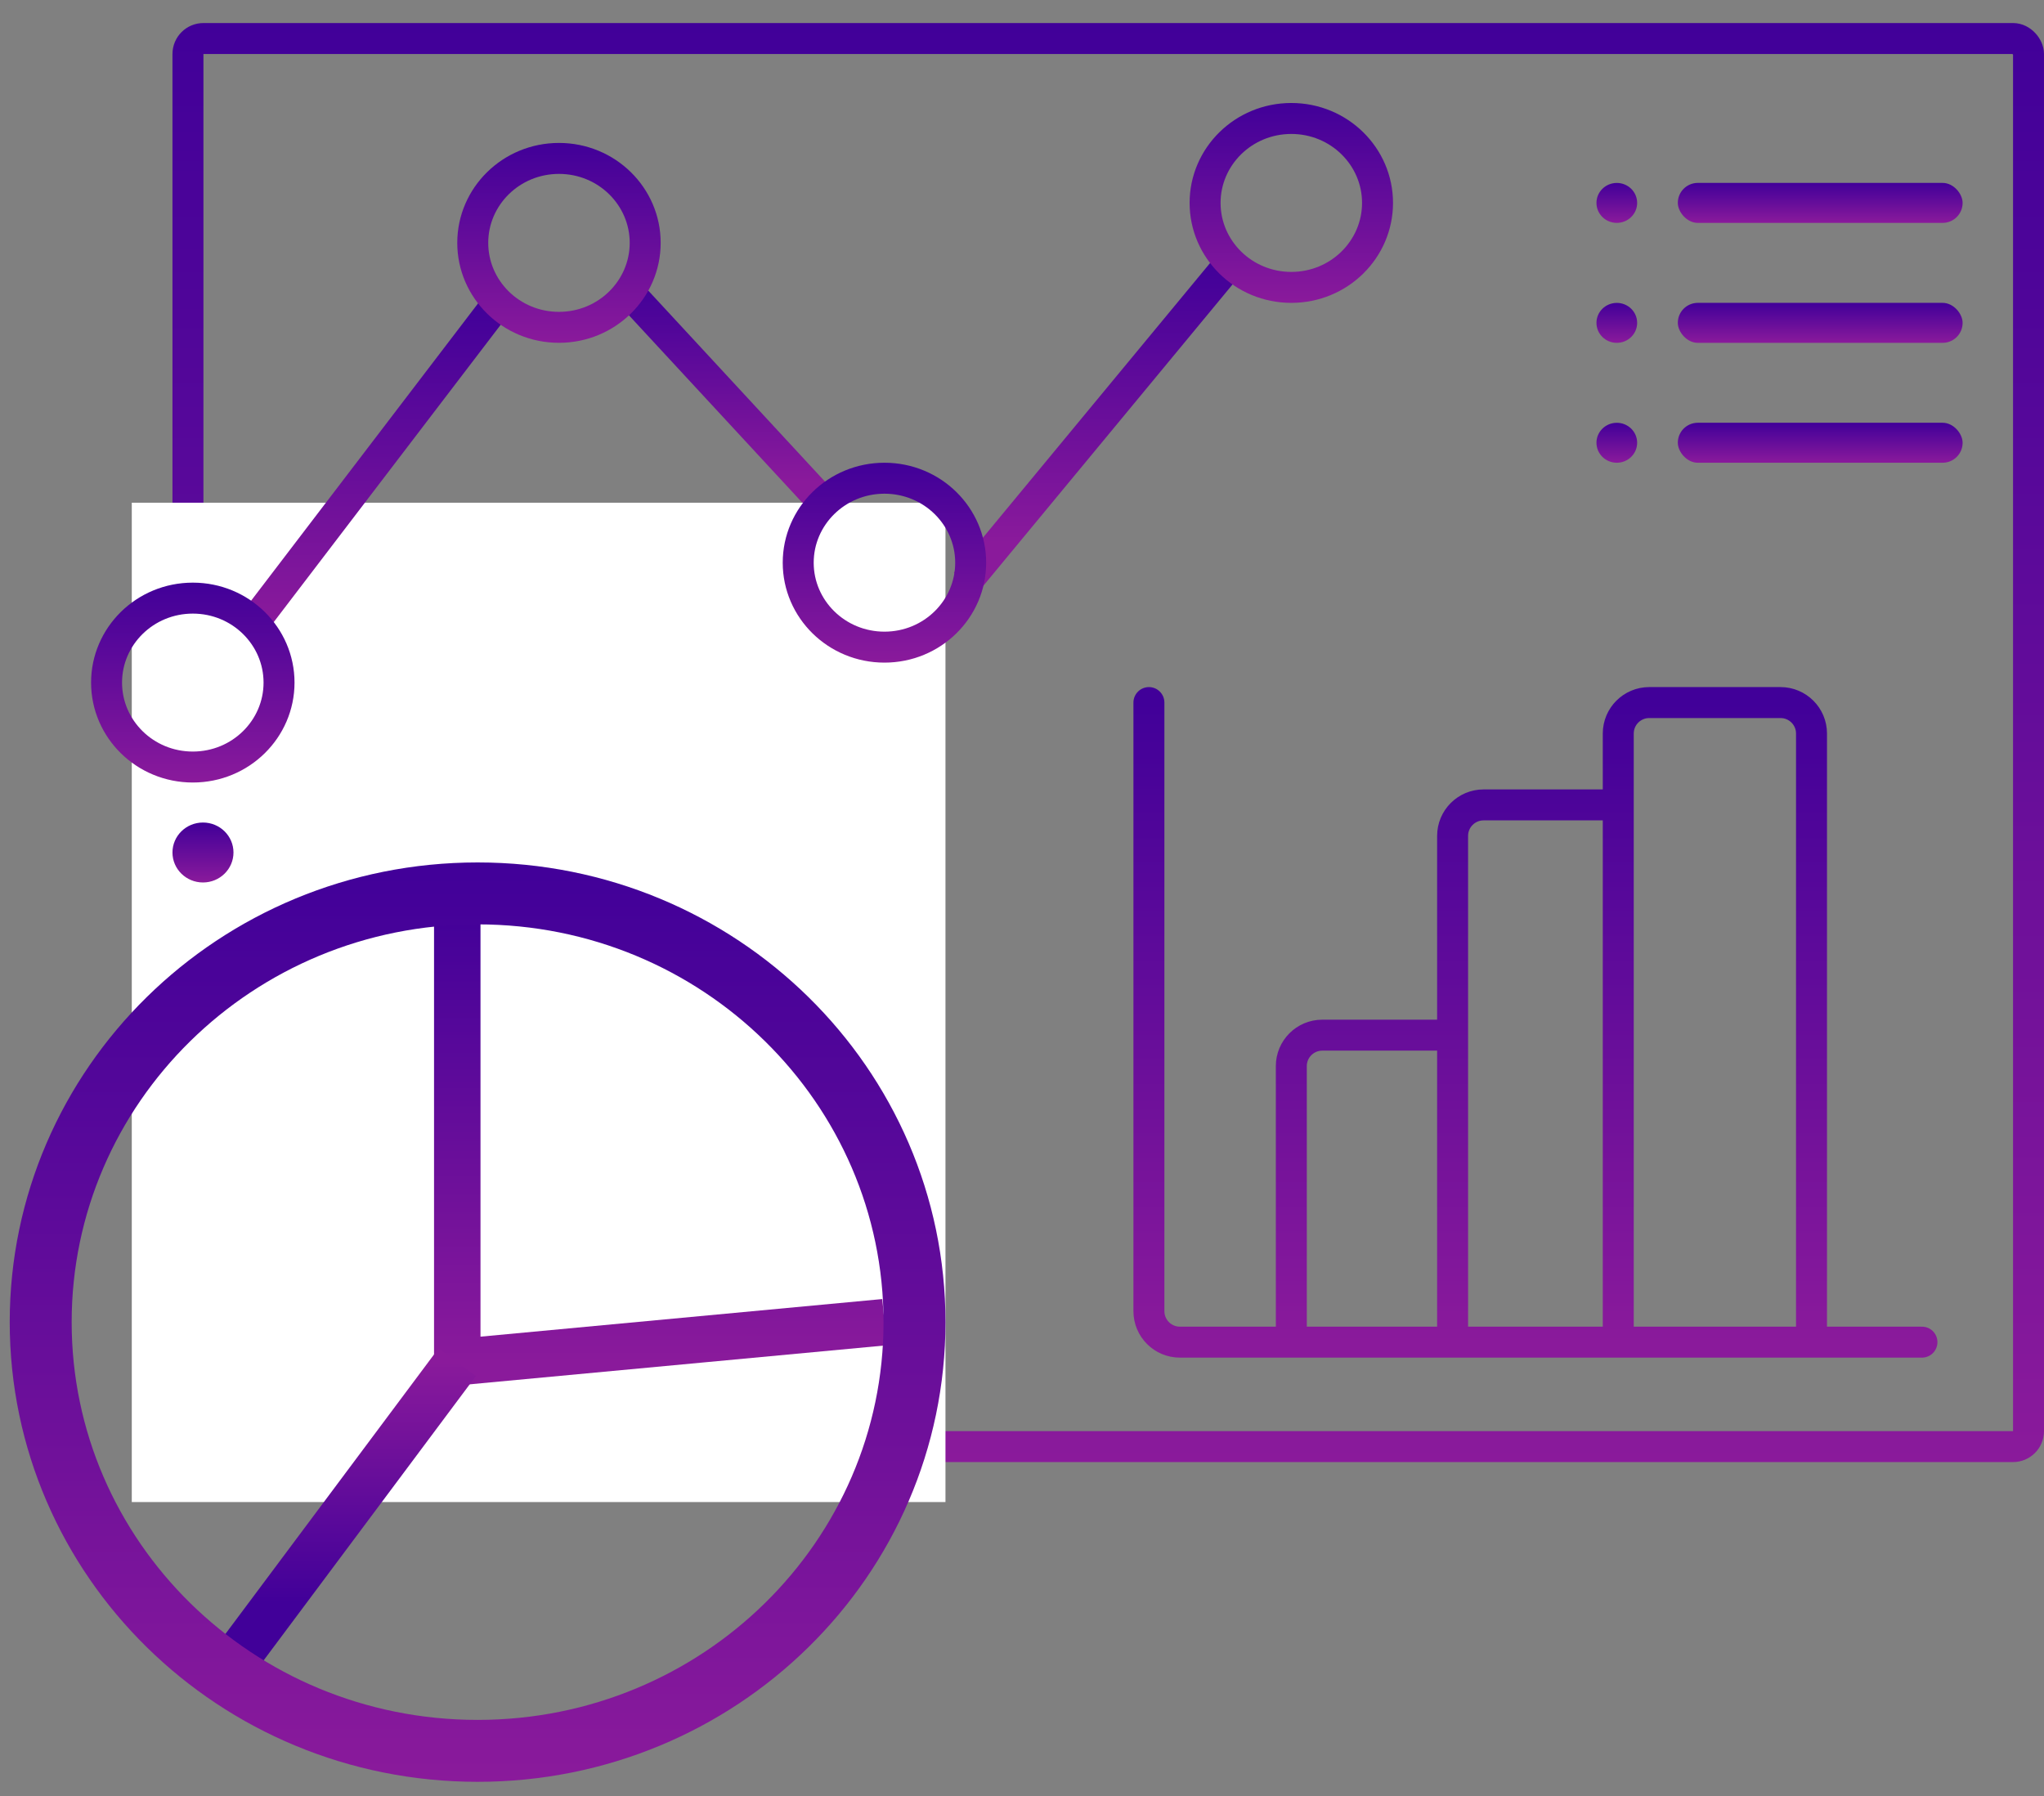
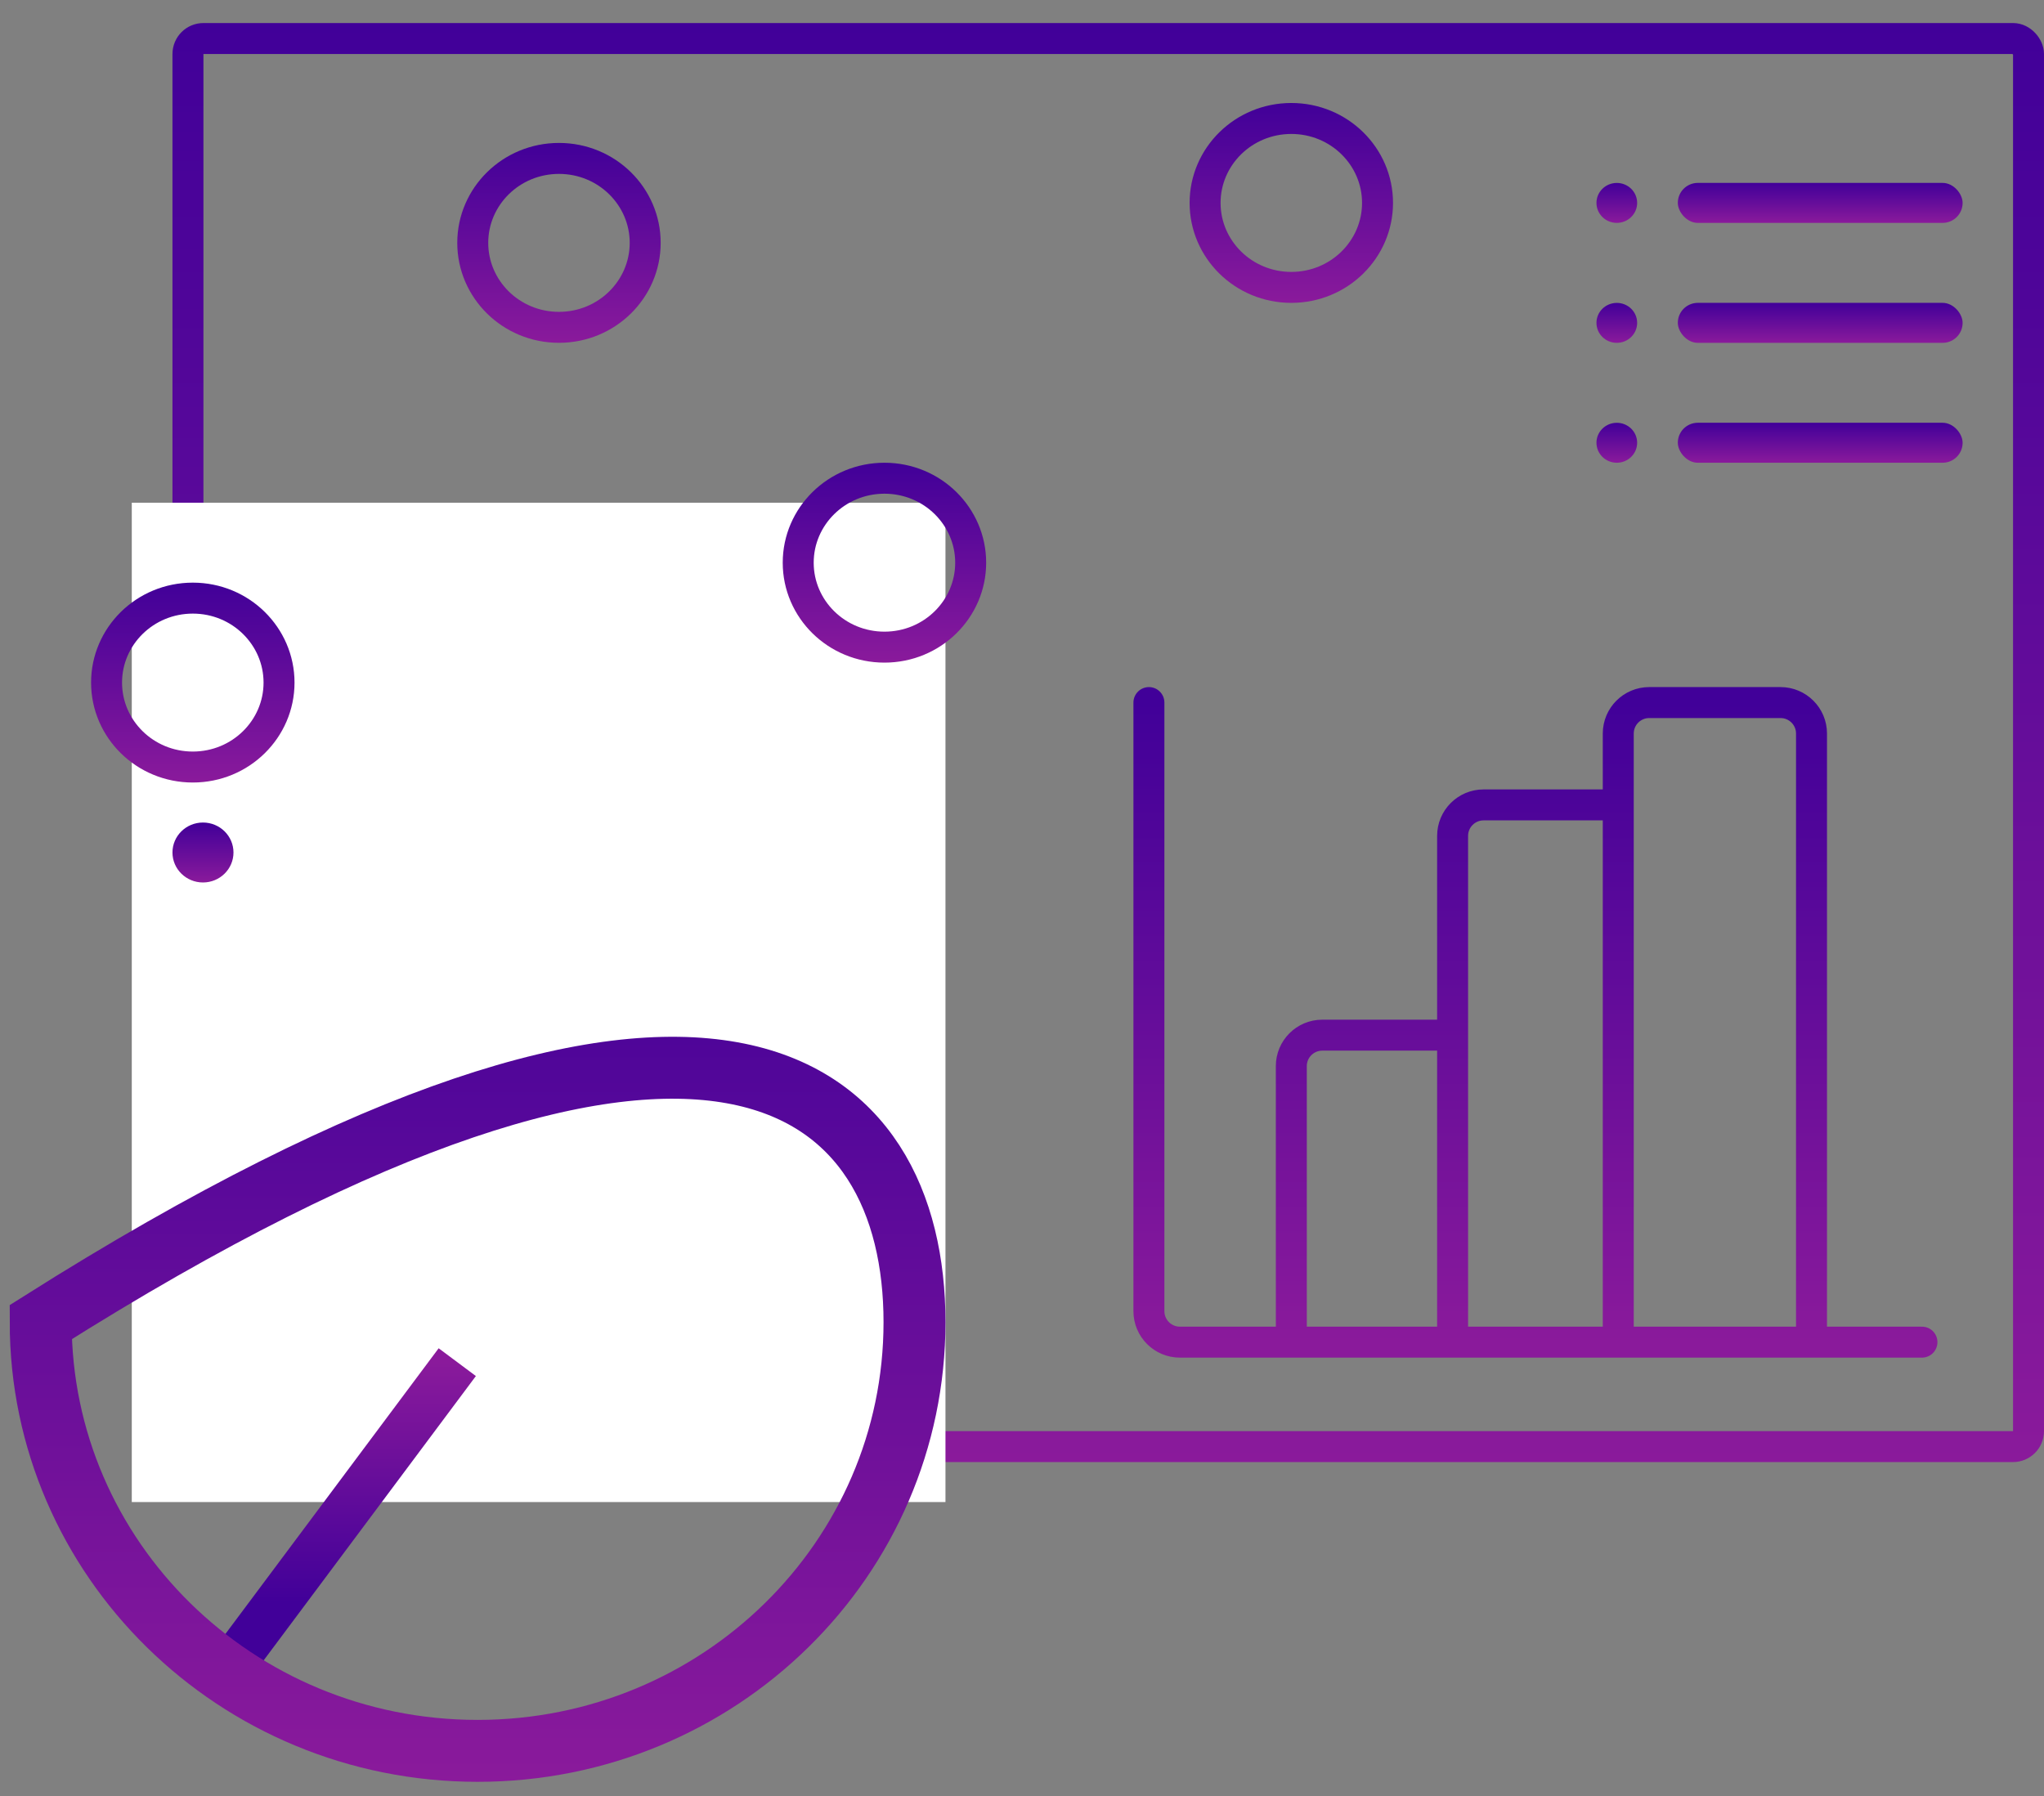
<svg xmlns="http://www.w3.org/2000/svg" width="66" height="58" viewBox="0 0 66 58" fill="none">
  <rect x="0" y="0" width="66" height="58" fill="#808080" stroke="none" />
-   <path d="M20.02 9.135L26.588 16.235" stroke="url(#paint0_linear_162_1112)" />
  <rect x="6.069" y="1.244" width="59.431" height="45.473" rx="0.5" stroke="url(#paint1_linear_162_1112)" />
  <rect x="4.255" y="16.235" width="26.274" height="32.273" fill="white" />
-   <path d="M31.186 18.817L39.725 8.49" stroke="url(#paint2_linear_162_1112)" />
  <path d="M44.48 6.553C44.48 8.051 43.242 9.281 41.696 9.281C40.15 9.281 38.912 8.051 38.912 6.553C38.912 5.055 40.15 3.826 41.696 3.826C43.242 3.826 44.48 5.055 44.48 6.553Z" stroke="url(#paint3_linear_162_1112)" />
-   <path d="M8.196 20.108L16.078 9.781" stroke="url(#paint4_linear_162_1112)" />
  <ellipse cx="52.206" cy="6.553" rx="0.657" ry="0.645" fill="url(#paint5_linear_162_1112)" />
  <ellipse cx="52.206" cy="10.427" rx="0.657" ry="0.645" fill="url(#paint6_linear_162_1112)" />
  <ellipse cx="52.206" cy="14.299" rx="0.657" ry="0.645" fill="url(#paint7_linear_162_1112)" />
  <rect x="54.176" y="5.907" width="9.196" height="1.291" rx="0.645" fill="url(#paint8_linear_162_1112)" />
  <rect x="54.176" y="9.781" width="9.196" height="1.291" rx="0.645" fill="url(#paint9_linear_162_1112)" />
  <rect x="54.176" y="13.653" width="9.196" height="1.291" rx="0.645" fill="url(#paint10_linear_162_1112)" />
  <path d="M37.098 22.689V42.344C37.098 42.896 37.546 43.344 38.098 43.344H41.696M62.059 43.344H58.493M41.696 43.344V34.43C41.696 33.877 42.144 33.43 42.696 33.43H46.904M41.696 43.344H46.904M46.904 33.43V43.344M46.904 33.43V26.994C46.904 26.442 47.352 25.994 47.904 25.994H52.253M46.904 43.344H52.253M52.253 25.994V43.344M52.253 25.994V23.689C52.253 23.137 52.7 22.689 53.253 22.689H57.493C58.045 22.689 58.493 23.137 58.493 23.689V43.344M52.253 43.344H58.493" stroke="url(#paint11_linear_162_1112)" stroke-linecap="round" />
  <path d="M20.833 7.843C20.833 9.341 19.595 10.571 18.049 10.571C16.503 10.571 15.265 9.341 15.265 7.843C15.265 6.345 16.503 5.116 18.049 5.116C19.595 5.116 20.833 6.345 20.833 7.843Z" stroke="url(#paint12_linear_162_1112)" />
  <path d="M9.01 22.044C9.01 23.542 7.772 24.771 6.226 24.771C4.679 24.771 3.441 23.542 3.441 22.044C3.441 20.546 4.679 19.316 6.226 19.316C7.772 19.316 9.01 20.546 9.01 22.044Z" stroke="url(#paint13_linear_162_1112)" />
  <path d="M31.343 18.172C31.343 19.67 30.105 20.899 28.559 20.899C27.013 20.899 25.774 19.67 25.774 18.172C25.774 16.674 27.013 15.444 28.559 15.444C30.105 15.444 31.343 16.674 31.343 18.172Z" stroke="url(#paint14_linear_162_1112)" />
-   <path d="M14.765 29.145V43.99L28.559 42.699" stroke="url(#paint15_linear_162_1112)" stroke-width="1.5" />
  <path d="M14.765 43.99L7.539 53.672" stroke="url(#paint16_linear_162_1112)" stroke-width="1.5" />
-   <path d="M29.529 42.698C29.529 50.328 23.23 56.543 15.422 56.543C7.613 56.543 1.314 50.328 1.314 42.698C1.314 35.068 7.613 28.852 15.422 28.852C23.23 28.852 29.529 35.068 29.529 42.698Z" stroke="url(#paint17_linear_162_1112)" stroke-width="2" />
+   <path d="M29.529 42.698C29.529 50.328 23.23 56.543 15.422 56.543C7.613 56.543 1.314 50.328 1.314 42.698C23.23 28.852 29.529 35.068 29.529 42.698Z" stroke="url(#paint17_linear_162_1112)" stroke-width="2" />
  <ellipse cx="6.554" cy="27.531" rx="0.985" ry="0.968" fill="url(#paint18_linear_162_1112)" />
  <defs>
    <linearGradient id="paint0_linear_162_1112" x1="23.961" y1="9.135" x2="23.961" y2="15.589" gradientUnits="userSpaceOnUse">
      <stop stop-color="#410099" />
      <stop offset="1" stop-color="#8A1A9B" />
    </linearGradient>
    <linearGradient id="paint1_linear_162_1112" x1="35.784" y1="0.744" x2="35.784" y2="47.217" gradientUnits="userSpaceOnUse">
      <stop stop-color="#410099" />
      <stop offset="1" stop-color="#8A1A9B" />
    </linearGradient>
    <linearGradient id="paint2_linear_162_1112" x1="35.784" y1="8.49" x2="35.784" y2="17.527" gradientUnits="userSpaceOnUse">
      <stop stop-color="#410099" />
      <stop offset="1" stop-color="#8A1A9B" />
    </linearGradient>
    <linearGradient id="paint3_linear_162_1112" x1="41.696" y1="3.326" x2="41.696" y2="9.781" gradientUnits="userSpaceOnUse">
      <stop stop-color="#410099" />
      <stop offset="1" stop-color="#8A1A9B" />
    </linearGradient>
    <linearGradient id="paint4_linear_162_1112" x1="12.137" y1="9.781" x2="12.137" y2="20.108" gradientUnits="userSpaceOnUse">
      <stop stop-color="#410099" />
      <stop offset="1" stop-color="#8A1A9B" />
    </linearGradient>
    <linearGradient id="paint5_linear_162_1112" x1="52.206" y1="5.907" x2="52.206" y2="7.198" gradientUnits="userSpaceOnUse">
      <stop stop-color="#410099" />
      <stop offset="1" stop-color="#8A1A9B" />
    </linearGradient>
    <linearGradient id="paint6_linear_162_1112" x1="52.206" y1="9.781" x2="52.206" y2="11.072" gradientUnits="userSpaceOnUse">
      <stop stop-color="#410099" />
      <stop offset="1" stop-color="#8A1A9B" />
    </linearGradient>
    <linearGradient id="paint7_linear_162_1112" x1="52.206" y1="13.653" x2="52.206" y2="14.944" gradientUnits="userSpaceOnUse">
      <stop stop-color="#410099" />
      <stop offset="1" stop-color="#8A1A9B" />
    </linearGradient>
    <linearGradient id="paint8_linear_162_1112" x1="58.775" y1="5.907" x2="58.775" y2="7.198" gradientUnits="userSpaceOnUse">
      <stop stop-color="#410099" />
      <stop offset="1" stop-color="#8A1A9B" />
    </linearGradient>
    <linearGradient id="paint9_linear_162_1112" x1="58.775" y1="9.781" x2="58.775" y2="11.072" gradientUnits="userSpaceOnUse">
      <stop stop-color="#410099" />
      <stop offset="1" stop-color="#8A1A9B" />
    </linearGradient>
    <linearGradient id="paint10_linear_162_1112" x1="58.775" y1="13.653" x2="58.775" y2="14.944" gradientUnits="userSpaceOnUse">
      <stop stop-color="#410099" />
      <stop offset="1" stop-color="#8A1A9B" />
    </linearGradient>
    <linearGradient id="paint11_linear_162_1112" x1="49.578" y1="22.689" x2="49.578" y2="43.344" gradientUnits="userSpaceOnUse">
      <stop stop-color="#410099" />
      <stop offset="1" stop-color="#8A1A9B" />
    </linearGradient>
    <linearGradient id="paint12_linear_162_1112" x1="18.049" y1="4.616" x2="18.049" y2="11.071" gradientUnits="userSpaceOnUse">
      <stop stop-color="#410099" />
      <stop offset="1" stop-color="#8A1A9B" />
    </linearGradient>
    <linearGradient id="paint13_linear_162_1112" x1="6.226" y1="18.816" x2="6.226" y2="25.271" gradientUnits="userSpaceOnUse">
      <stop stop-color="#410099" />
      <stop offset="1" stop-color="#8A1A9B" />
    </linearGradient>
    <linearGradient id="paint14_linear_162_1112" x1="28.559" y1="14.944" x2="28.559" y2="21.399" gradientUnits="userSpaceOnUse">
      <stop stop-color="#410099" />
      <stop offset="1" stop-color="#8A1A9B" />
    </linearGradient>
    <linearGradient id="paint15_linear_162_1112" x1="21.662" y1="29.145" x2="21.662" y2="43.99" gradientUnits="userSpaceOnUse">
      <stop stop-color="#410099" />
      <stop offset="1" stop-color="#8A1A9B" />
    </linearGradient>
    <linearGradient id="paint16_linear_162_1112" x1="10.167" y1="43.99" x2="10.167" y2="51.736" gradientUnits="userSpaceOnUse">
      <stop stop-color="#8A1A9B" />
      <stop offset="1" stop-color="#410099" />
    </linearGradient>
    <linearGradient id="paint17_linear_162_1112" x1="15.422" y1="27.852" x2="15.422" y2="57.543" gradientUnits="userSpaceOnUse">
      <stop stop-color="#410099" />
      <stop offset="1" stop-color="#8A1A9B" />
    </linearGradient>
    <linearGradient id="paint18_linear_162_1112" x1="6.554" y1="26.562" x2="6.554" y2="28.499" gradientUnits="userSpaceOnUse">
      <stop stop-color="#410099" />
      <stop offset="1" stop-color="#8A1A9B" />
    </linearGradient>
  </defs>
</svg>